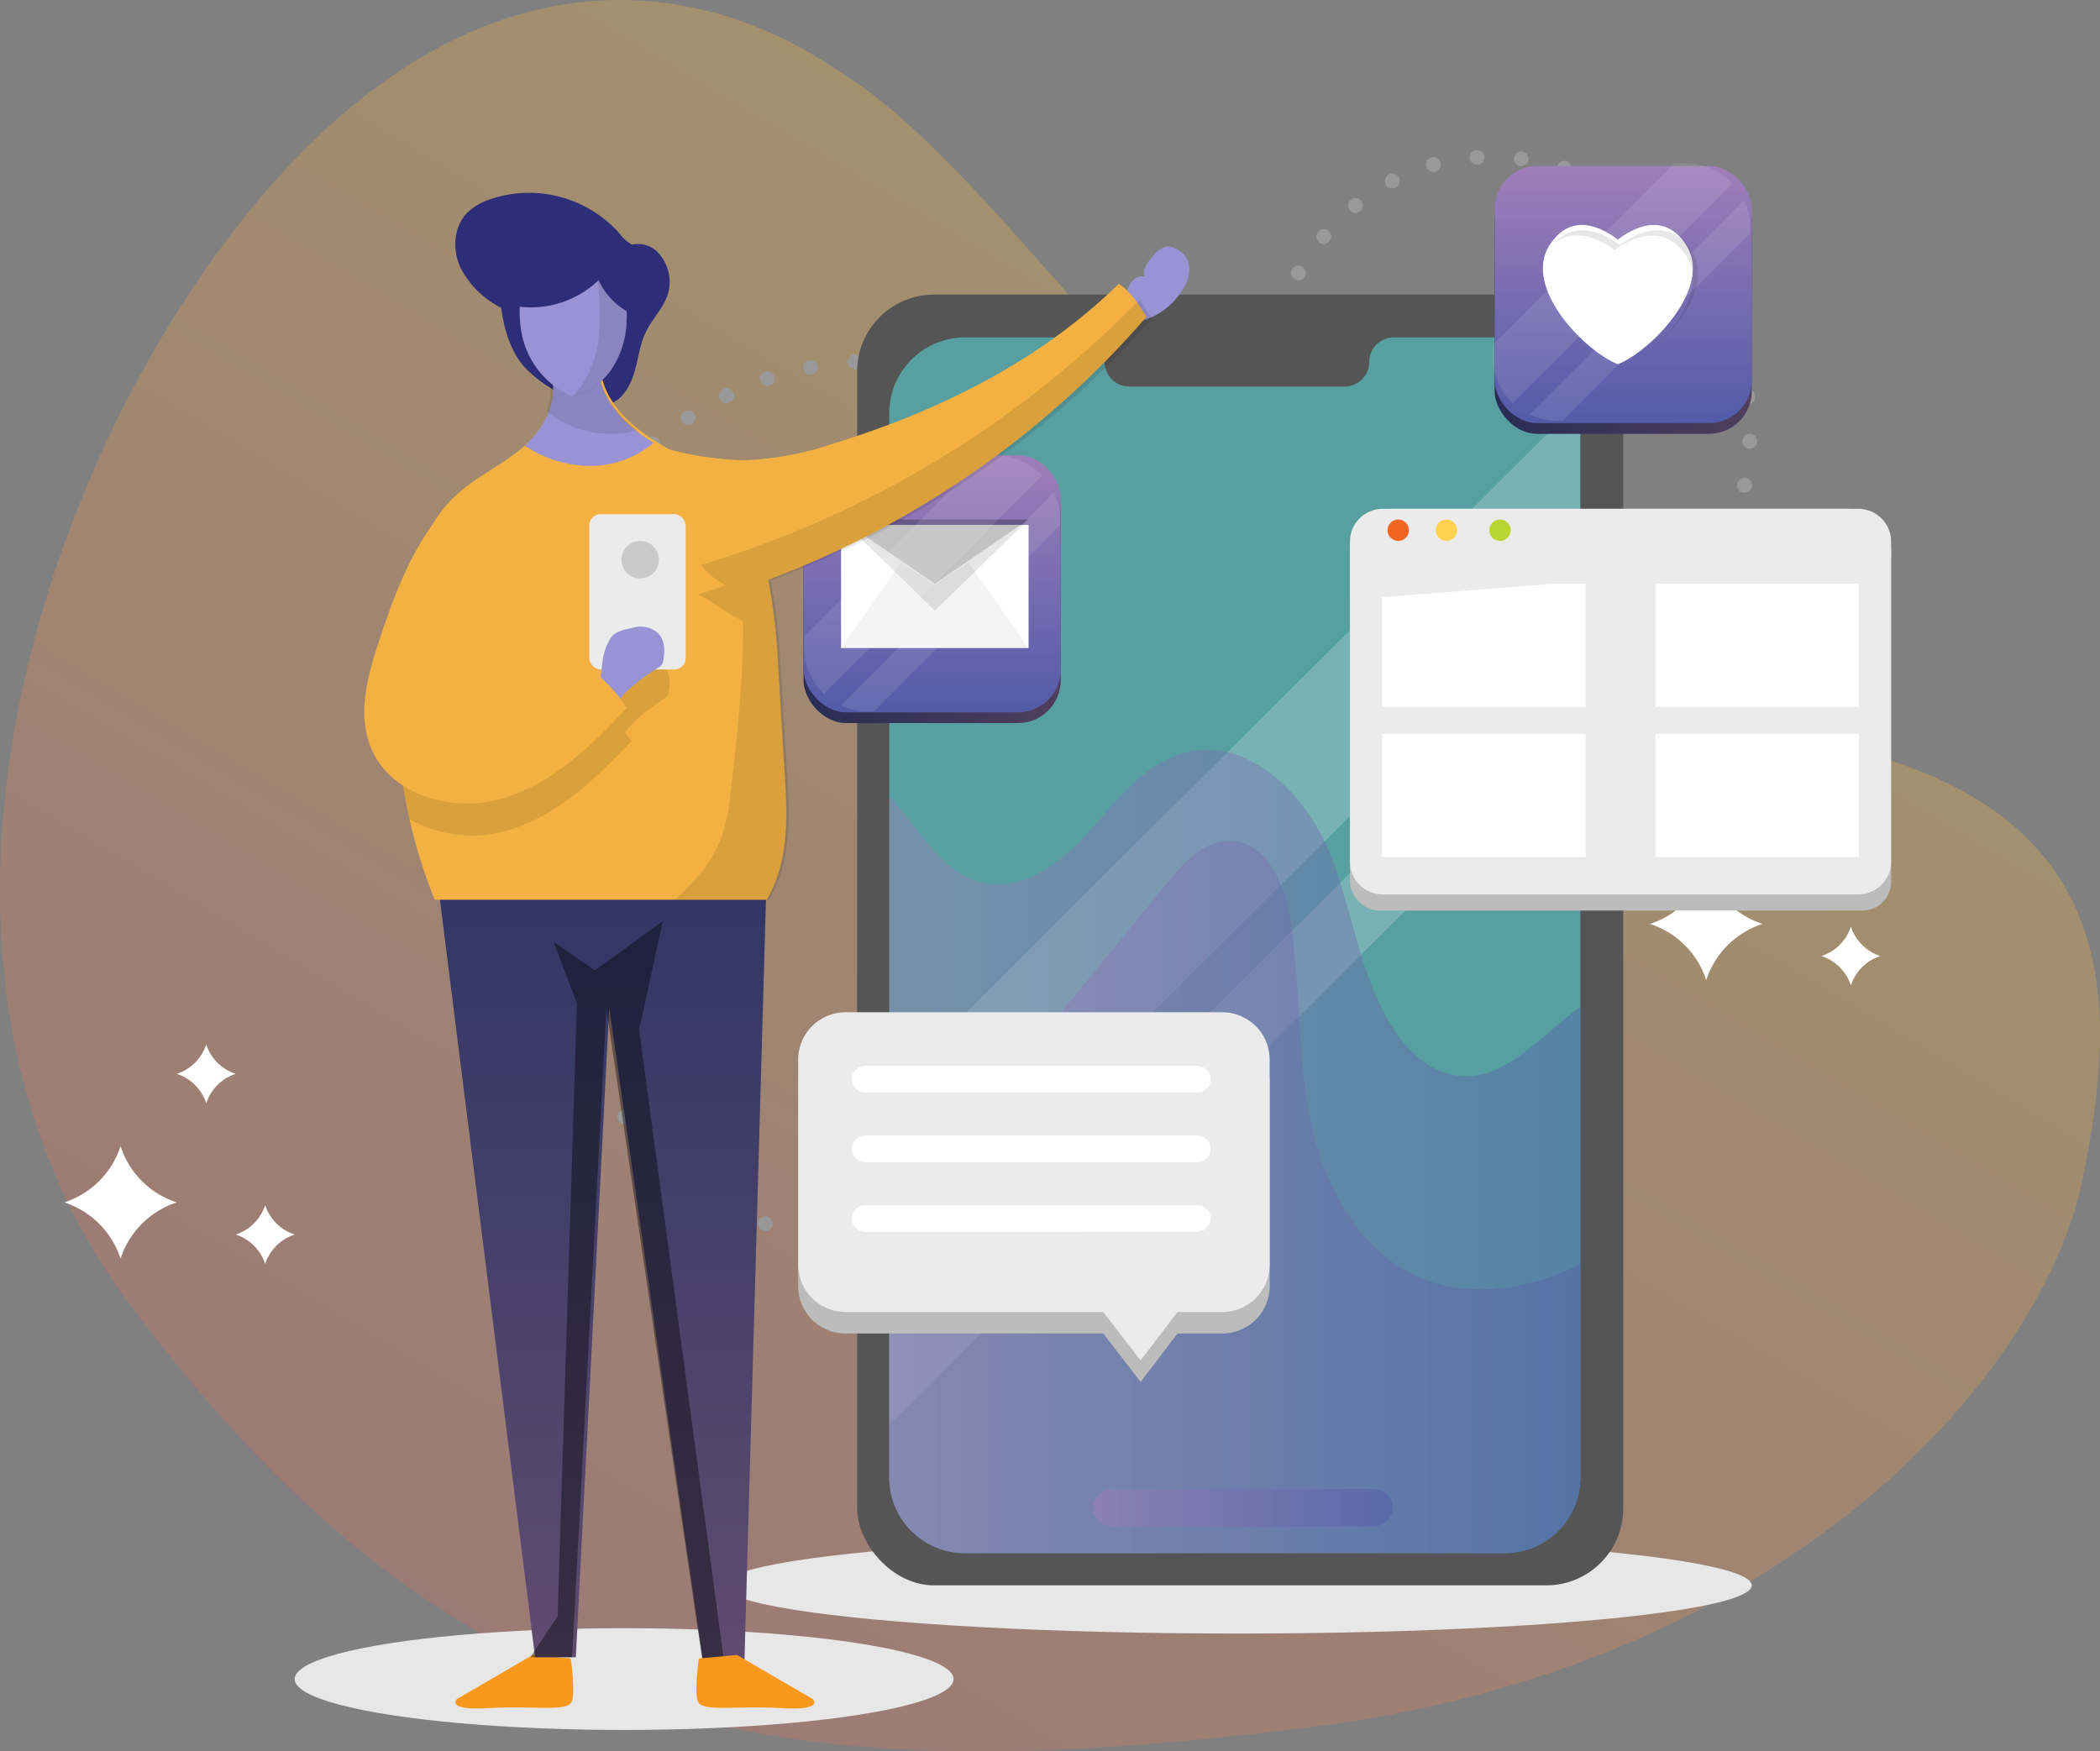
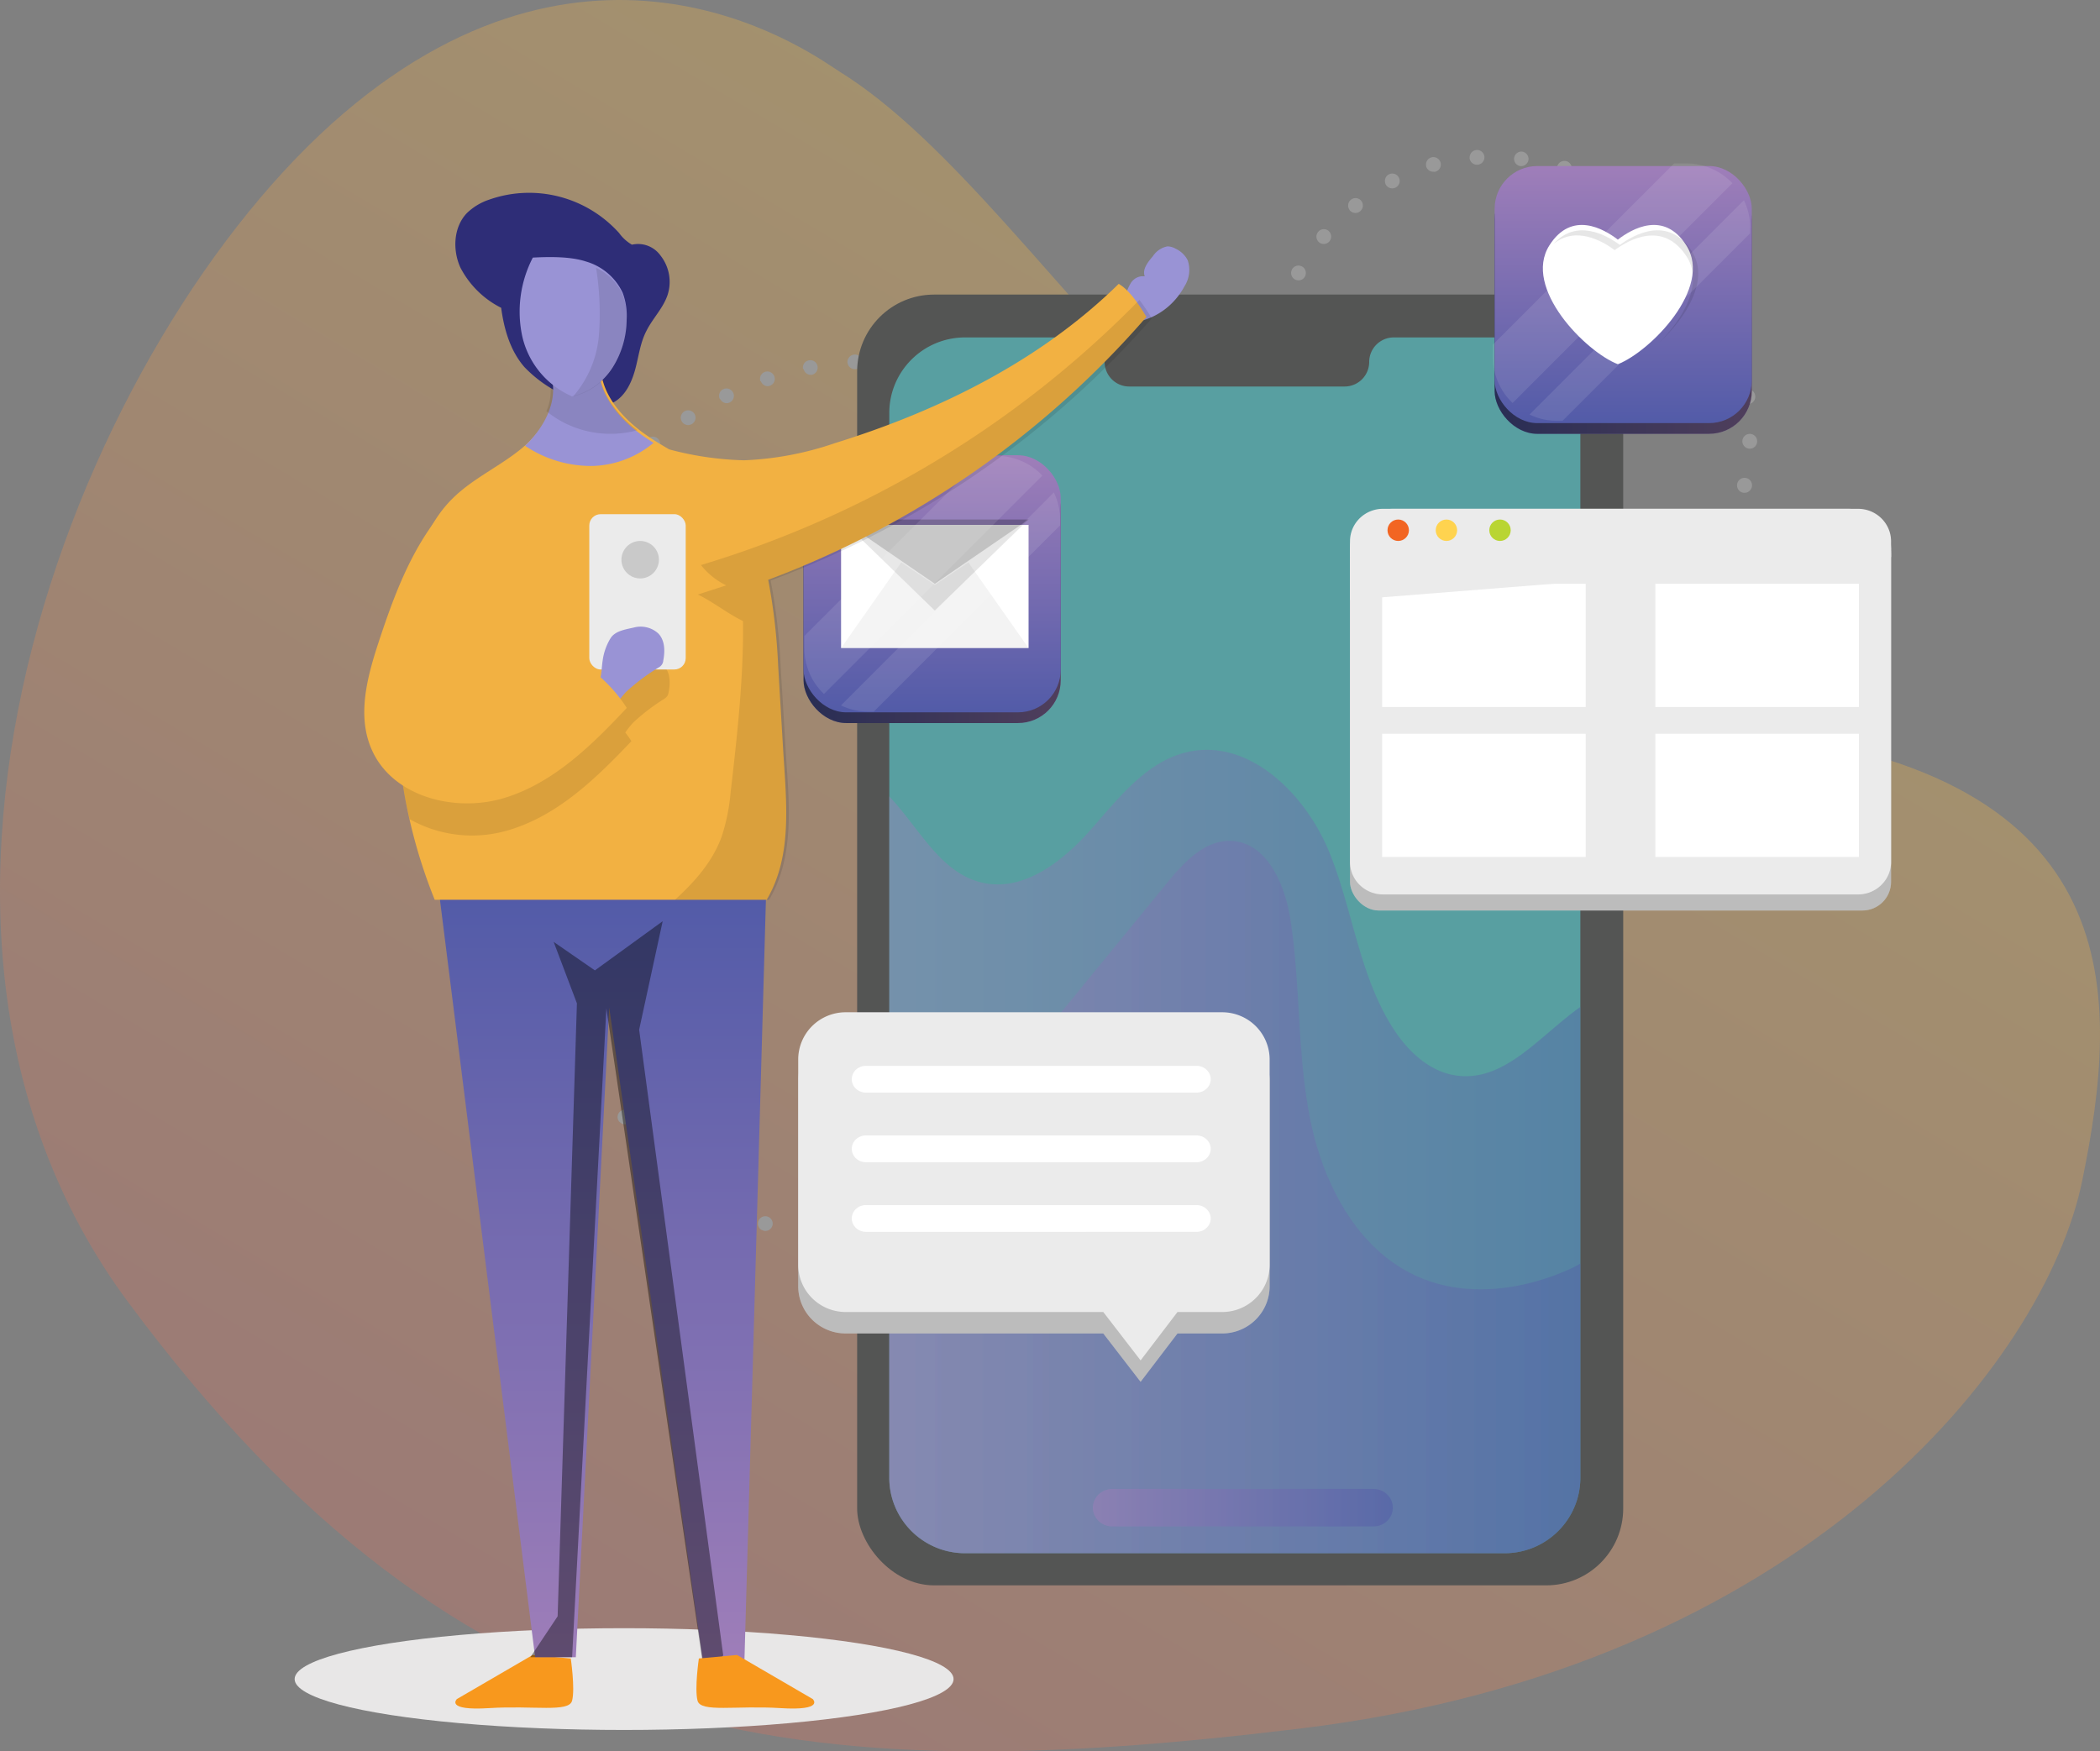
<svg xmlns="http://www.w3.org/2000/svg" width="392" height="327" viewBox="0 0 392 327">
  <rect x="0" y="0" width="392" height="327" fill="#808080" stroke="none" />
  <title>Group</title>
  <defs>
    <linearGradient x1="55.732%" y1="3.653%" x2="-93.878%" y2="211.498%" id="a">
      <stop stop-color="#FCC543" offset="0%" />
      <stop stop-color="#C01D79" offset="67.36%" />
      <stop stop-color="#272F71" offset="100%" />
    </linearGradient>
    <linearGradient x1=".009%" y1="49.994%" y2="49.994%" id="b">
      <stop stop-color="#9F7EB9" offset="0%" />
      <stop stop-color="#525BA8" offset="100%" />
    </linearGradient>
    <linearGradient x1="0%" y1="49.995%" x2="100.027%" y2="49.995%" id="c">
      <stop stop-color="#9F7EB9" offset="0%" />
      <stop stop-color="#525BA8" offset="100%" />
    </linearGradient>
    <linearGradient x1="0%" y1="49.524%" y2="49.524%" id="d">
      <stop stop-color="#9F7EB9" offset="0%" />
      <stop stop-color="#525BA8" offset="100%" />
    </linearGradient>
    <linearGradient x1="0%" y1="50%" y2="50%" id="e">
      <stop stop-color="#525BA8" offset="0%" />
      <stop stop-color="#9F7EB9" offset="100%" />
    </linearGradient>
    <linearGradient x1="50%" y1="100%" x2="50%" y2="0%" id="f">
      <stop stop-color="#525BA8" offset="0%" />
      <stop stop-color="#9F7EB9" offset="100%" />
    </linearGradient>
    <linearGradient x1="0%" y1="49.976%" y2="49.976%" id="g">
      <stop stop-color="#525BA8" offset="0%" />
      <stop stop-color="#9F7EB9" offset="100%" />
    </linearGradient>
    <linearGradient x1="49.991%" y1="100%" x2="49.991%" y2="0%" id="h">
      <stop stop-color="#9F7EB9" offset="0%" />
      <stop stop-color="#525BA8" offset="100%" />
    </linearGradient>
  </defs>
  <g fill="none" fill-rule="evenodd">
    <path d="M156.64 13.324c-3.783-2.342-44.502-33.208-92.544 7.871-48.041 41.079-93.355 150.33-40.134 221.983 62.75 84.564 125.648 90.89 219.004 79.523 93.356-11.367 138.735-68.172 145.716-102.258 6.981-34.086 9.595-76.044-62.816-83.898C236.699 126.9 197.652 38.677 156.64 13.324z" opacity=".3" fill="url(#a)" />
-     <path d="M22.5 214A16.333 16.333 0 0 0 33 224.5 16.359 16.359 0 0 0 22.5 235 16.333 16.333 0 0 0 12 224.5 16.333 16.333 0 0 0 22.5 214zm296-52a16.333 16.333 0 0 0 10.5 10.5 16.359 16.359 0 0 0-10.5 10.5 16.333 16.333 0 0 0-10.5-10.5 16.333 16.333 0 0 0 10.5-10.5zm-280 33a8.556 8.556 0 0 0 5.5 5.5 8.569 8.569 0 0 0-5.5 5.5 8.556 8.556 0 0 0-5.5-5.5 8.556 8.556 0 0 0 5.5-5.5zm296-52a8.556 8.556 0 0 0 5.5 5.5 8.569 8.569 0 0 0-5.5 5.5 8.556 8.556 0 0 0-5.5-5.5 8.556 8.556 0 0 0 5.5-5.5zm-285 82a8.556 8.556 0 0 0 5.5 5.5 8.569 8.569 0 0 0-5.5 5.5 8.556 8.556 0 0 0-5.5-5.5 8.556 8.556 0 0 0 5.5-5.5zm296-52a8.556 8.556 0 0 0 5.5 5.5 8.569 8.569 0 0 0-5.5 5.5 8.556 8.556 0 0 0-5.5-5.5 8.556 8.556 0 0 0 5.5-5.5z" fill="#FFF" />
    <g transform="translate(55 28)">
      <path d="M219.544 112.986a1.384 1.384 0 0 1 .988-1.683 1.4 1.4 0 0 1 1.676 1.014c.18.742-.272 1.49-1.01 1.672-.11.015-.223.015-.333 0a1.367 1.367 0 0 1-1.32-1.003zm7.935-2.306a1.377 1.377 0 0 1 1.86-1.743 1.389 1.389 0 0 1-.092 2.562 1.378 1.378 0 0 1-1.768-.842v.023zm7.625-3.194a1.386 1.386 0 0 1 .609-1.856 1.387 1.387 0 0 1 1.86.611 1.398 1.398 0 0 1-.609 1.856 1.293 1.293 0 0 1-.62.15 1.389 1.389 0 0 1-1.24-.784v.023zm7.223-4.024c-.418-.64-.244-1.5.39-1.925a1.373 1.373 0 0 1 1.918.392 1.387 1.387 0 0 1-.39 1.914 1.328 1.328 0 0 1-.758.23 1.365 1.365 0 0 1-1.16-.634v.023zm6.718-4.854a1.388 1.388 0 0 1 .149-1.948 1.374 1.374 0 0 1 1.94.15 1.384 1.384 0 1 1-1.044 2.282c-.413 0-.803-.192-1.057-.518l.012.034zm6.063-5.627a1.4 1.4 0 0 1-.092-1.96 1.376 1.376 0 0 1 1.952-.08 1.4 1.4 0 0 1 .08 1.948 1.41 1.41 0 0 1-1.021.438 1.375 1.375 0 0 1-.93-.38l.01.034zm5.294-6.376a1.399 1.399 0 0 1-.345-1.925 1.355 1.355 0 0 1 1.918-.346 1.372 1.372 0 0 1 .356 1.925c-.257.383-.69.608-1.149.6a1.352 1.352 0 0 1-.734-.288l-.046.034zm4.398-7.033a1.377 1.377 0 0 1-.62-1.856 1.361 1.361 0 0 1 1.849-.623c.676.345.953 1.171.62 1.856a1.4 1.4 0 0 1-1.24.773 1.351 1.351 0 0 1-.62-.185l.01.035zm3.318-7.598a1.385 1.385 0 0 1-.187-2.543 1.361 1.361 0 0 1 1.049-.075 1.377 1.377 0 0 1-.425 2.687 1.225 1.225 0 0 1-.448-.15l.011.08zm2.297-7.98a1.377 1.377 0 0 1-.909-.559 1.388 1.388 0 0 1-.24-1.043c.057-.37.26-.7.562-.917.303-.218.68-.303 1.046-.236.368.056.698.26.914.564.216.304.3.683.235 1.05a1.38 1.38 0 0 1-1.355 1.153l-.253-.011zm1.148-8.22a1.393 1.393 0 0 1-1.32-1.442 1.392 1.392 0 0 1 1.435-1.325c.366.015.71.175.958.445s.378.629.363.996a1.369 1.369 0 0 1-1.378 1.326h-.058zm-90.35-8.648c-.11-.75.402-1.45 1.148-1.568a1.39 1.39 0 0 1 1.574 1.153c.11.753-.4 1.456-1.149 1.58h-.206a1.38 1.38 0 0 1-1.367-1.165zm88.685-.922a1.394 1.394 0 0 1 1.229-1.522c.365-.042.73.065 1.016.297.285.232.465.57.5.937.038.365-.07.73-.3 1.016-.23.286-.565.468-.929.505h-.15a1.392 1.392 0 0 1-1.377-1.233h.011zm-87.651-6.169a1.376 1.376 0 0 1-.932-.497 1.387 1.387 0 0 1 .187-1.949 1.374 1.374 0 0 1 1.009-.31 1.376 1.376 0 0 1 1.24 1.51 1.369 1.369 0 0 1-1.367 1.246h-.137zm86.239-1.787a1.384 1.384 0 0 1 .976-1.683c.353-.095.73-.046 1.046.138a1.383 1.383 0 0 1 .503 1.887 1.367 1.367 0 0 1-.837.638 1.144 1.144 0 0 1-.356 0 1.367 1.367 0 0 1-1.332-.98zm-84.838-6.376a1.396 1.396 0 0 1-.885-1.741 1.373 1.373 0 0 1 1.734-.9 1.396 1.396 0 0 1 .885 1.741 1.39 1.39 0 0 1-1.31.957 1.51 1.51 0 0 1-.436-.057h.012zm82.185-1.245a1.377 1.377 0 0 1 .7-1.822 1.399 1.399 0 0 1 1.815.703 1.397 1.397 0 0 1-1.263 1.949 1.355 1.355 0 0 1-1.263-.83h.011zm-79.12-6.457a1.387 1.387 0 0 1-.528-1.88 1.375 1.375 0 0 1 1.872-.53c.662.373.898 1.214.528 1.88a1.355 1.355 0 0 1-1.148.703 1.305 1.305 0 0 1-.735-.185l.012.012zm75.262-.577a1.388 1.388 0 0 1 .39-1.925 1.362 1.362 0 0 1 1.906.369 1.388 1.388 0 0 1-.378 1.925c-.23.15-.497.23-.77.23-.464.006-.9-.223-1.16-.61l.012.011zm-5.053-6.25a1.4 1.4 0 0 1 0-1.96 1.364 1.364 0 0 1 1.94 0 1.4 1.4 0 0 1 0 1.95 1.398 1.398 0 0 1-1.952-.012l.012.023zm-65.707-.114a1.388 1.388 0 0 1-.15-1.949 1.365 1.365 0 0 1 1.941-.161c.577.497.643 1.368.15 1.948a1.376 1.376 0 0 1-1.045.484 1.443 1.443 0 0 1-.919-.334l.023.012zm59.713-5.2a1.373 1.373 0 0 1-.31-1.926 1.386 1.386 0 0 1 1.93-.3 1.373 1.373 0 0 1 .286 1.937 1.35 1.35 0 0 1-1.148.565 1.26 1.26 0 0 1-.815-.3l.057.023zm-53.971-.785a1.388 1.388 0 0 1 1.22-2.249c.364.04.697.222.927.508.472.594.38 1.458-.207 1.937a1.398 1.398 0 0 1-.872.323 1.399 1.399 0 0 1-1.114-.542l.046.023zm47.081-3.459a1.377 1.377 0 0 1-.609-1.856 1.375 1.375 0 0 1 1.85-.611 1.4 1.4 0 0 1 .608 1.868 1.4 1.4 0 0 1-1.24.75 1.282 1.282 0 0 1-.632-.162l.023.011zm-40.364-1.36a1.398 1.398 0 0 1 .575-1.868c.672-.35 1.5-.093 1.86.576a1.377 1.377 0 0 1-1.206 2.03 1.389 1.389 0 0 1-1.252-.738h.023zm32.934-1.684a1.396 1.396 0 0 1-.907-1.73 1.4 1.4 0 0 1 1.734-.91 1.389 1.389 0 0 1-.413 2.71 1.465 1.465 0 0 1-.437-.081l.023.011zm-25.366-1.648a1.377 1.377 0 0 1 .125-1.057c.181-.322.484-.556.84-.65.735-.2 1.492.233 1.699.969a1.396 1.396 0 0 1-.965 1.706 1.13 1.13 0 0 1-.367 0 1.367 1.367 0 0 1-1.355-.98l.023.012zm17.546-.081a1.371 1.371 0 0 1-1.148-1.545c.112-.737.79-1.25 1.527-1.153a1.383 1.383 0 0 1 1.148 1.545 1.38 1.38 0 0 1-1.366 1.153h-.184.023zm-9.45-1.545a1.393 1.393 0 0 1 1.297-1.464 1.38 1.38 0 0 1 1.458 1.29 1.393 1.393 0 0 1-1.297 1.465h-.08a1.392 1.392 0 0 1-1.401-1.303l.023.012z" fill="#999" fill-rule="nonzero" />
      <path d="M216.512 66.989c-.099.015-.2.015-.3 0l-.274-.076-.275-.152a1.252 1.252 0 0 1-.226-.177 1.495 1.495 0 0 1-.312-.481 1.689 1.689 0 0 1-.125-.595c.007-.401.163-.786.438-1.076a1.55 1.55 0 0 1 1.362-.405.942.942 0 0 1 .275.089c.088.038.172.084.25.14l.238.176c.274.29.43.675.437 1.076a1.65 1.65 0 0 1-.125.595 1.52 1.52 0 0 1-.313.481.888.888 0 0 1-.237.177 1.39 1.39 0 0 1-.25.152l-.275.076a1.074 1.074 0 0 1-.288 0z" fill="#999" />
      <path d="M127.737 212a1.383 1.383 0 0 1-.963-.434 1.369 1.369 0 0 1 .065-1.942c.268-.249.624-.382.99-.37.368.01.717.164.97.43.253.267.388.623.375.989a1.388 1.388 0 0 1-1.38 1.327h-.057zm6.9-1.396a1.36 1.36 0 0 1 .348-.99c.244-.271.587-.433.952-.451.366-.022.726.102 1 .345.274.242.44.583.46.948a1.376 1.376 0 0 1-1.299 1.441h-.08a1.388 1.388 0 0 1-1.323-1.247l-.057-.046zm-15.354.755a1.374 1.374 0 0 1-1.15-1.533 1.367 1.367 0 0 1 1.53-1.144 1.363 1.363 0 0 1 1.15 1.522 1.366 1.366 0 0 1-1.369 1.213h-.103l-.058-.058zm-8.304-1.384a1.373 1.373 0 0 1-1.058-1.624 1.37 1.37 0 0 1 .603-.866 1.386 1.386 0 0 1 1.042-.187 1.36 1.36 0 0 1 1.058 1.625 1.39 1.39 0 0 1-1.357 1.144 1.153 1.153 0 0 1-.23-.103l-.058.011zm-8.143-2.07a1.383 1.383 0 0 1-.92-1.716 1.393 1.393 0 0 1 1.725-.916 1.367 1.367 0 0 1 .92 1.716 1.402 1.402 0 0 1-1.322.973 2 2 0 0 1-.345-.069l-.058.012zm-7.936-2.792a1.382 1.382 0 0 1-.77-1.784 1.406 1.406 0 0 1 1.805-.767 1.382 1.382 0 0 1 .771 1.785c-.211.524-.72.868-1.288.87a1.352 1.352 0 0 1-.46-.115l-.058.011zm-7.66-3.432a1.355 1.355 0 0 1-.61-1.842 1.375 1.375 0 0 1 1.852-.606 1.37 1.37 0 0 1 .61 1.842c-.234.462-.71.754-1.23.755a1.259 1.259 0 0 1-.61-.183l-.012.034zm-7.326-4.118a1.344 1.344 0 0 1-.437-1.876 1.375 1.375 0 0 1 1.91-.435 1.344 1.344 0 0 1 .426 1.876 1.359 1.359 0 0 1-1.151.652c-.255-.01-.5-.098-.702-.251l-.046.034zm-6.9-4.748a1.38 1.38 0 0 1-.254-1.933 1.397 1.397 0 0 1 1.932-.263c.606.458.725 1.318.265 1.922-.272.357-.7.562-1.15.549a1.511 1.511 0 0 1-.782-.32l-.012.045zm-6.442-5.376a1.358 1.358 0 0 1-.023-1.956 1.372 1.372 0 0 1 1.944-.08 1.358 1.358 0 0 1 .08 1.933 1.408 1.408 0 0 1-1.023.435 1.338 1.338 0 0 1-1-.378l.022.046zm-5.934-5.96a1.368 1.368 0 0 1 .092-1.934 1.397 1.397 0 0 1 1.955.092c.51.564.47 1.43-.092 1.945a1.373 1.373 0 0 1-.92.343 1.383 1.383 0 0 1-1.035-.492v.046zm-5.36-6.452a1.368 1.368 0 0 1 .276-1.922 1.386 1.386 0 0 1 1.932.274 1.38 1.38 0 0 1-.276 1.922c-.24.176-.53.272-.828.275a1.405 1.405 0 0 1-1.092-.595l-.012.046zm-4.762-6.864a1.355 1.355 0 0 1 .438-1.876 1.375 1.375 0 0 1 2.081 1.462 1.362 1.362 0 0 1-.61.848 1.3 1.3 0 0 1-.735.206 1.37 1.37 0 0 1-1.162-.732l-.012.092zm-4.14-7.287a1.37 1.37 0 0 1 .61-1.842 1.387 1.387 0 0 1 1.863.606c.342.676.07 1.5-.61 1.842a1.317 1.317 0 0 1-.632.149 1.391 1.391 0 0 1-1.22-.847l-.011.092zm-3.45-7.608a1.382 1.382 0 0 1 .759-1.796 1.394 1.394 0 0 1 1.794.767 1.37 1.37 0 0 1-.76 1.784 1.36 1.36 0 0 1-.517.092 1.38 1.38 0 0 1-1.3-.938l.024.091zm-2.818-7.893a1.366 1.366 0 0 1 .102-1.048 1.382 1.382 0 0 1 2.532.236 1.359 1.359 0 0 1-.909 1.715c-.13.041-.266.065-.403.069a1.379 1.379 0 0 1-1.334-1.064l.012.092zm-2.105-8.1a1.355 1.355 0 0 1 .183-1.039c.2-.308.515-.523.875-.597a1.38 1.38 0 0 1 1.633 1.053c.079.356.011.73-.187 1.036a1.38 1.38 0 0 1-.87.6h-.288a1.367 1.367 0 0 1-1.358-1.144l.012.091zm-1.38-8.26a1.363 1.363 0 0 1 1.15-1.52c.74-.097 1.423.41 1.541 1.143.042.363-.063.727-.292 1.013a1.382 1.382 0 0 1-.927.509h-.161a1.365 1.365 0 0 1-1.288-1.236l-.023.092zm-.61-8.362a1.36 1.36 0 0 1 .377-.973 1.389 1.389 0 0 1 2.384.904 1.399 1.399 0 0 1-1.358 1.42 1.38 1.38 0 0 1-1.023-.414 1.369 1.369 0 0 1-.391-1.028l.011.091zm1.46-6.864a1.398 1.398 0 0 1-1.264-1.487 1.4 1.4 0 0 1 1.495-1.258 1.398 1.398 0 0 1 1.265 1.487c-.06.713-.66 1.26-1.38 1.258h-.115zm.921-8.213a1.358 1.358 0 0 1-.919-.55 1.344 1.344 0 0 1-.231-1.04 1.36 1.36 0 0 1 .555-.91c.302-.216.678-.3 1.044-.234.366.056.694.256.91.555.216.299.303.672.24 1.035a1.39 1.39 0 0 1-1.369 1.144.644.644 0 0 1-.23-.172v.172zm1.725-8.008a1.395 1.395 0 0 1-.954-1.705 1.37 1.37 0 0 1 .657-.83 1.387 1.387 0 0 1 1.056-.12c.734.206 1.161.964.955 1.694-.173.591-.715 1-1.334 1.007a1.763 1.763 0 0 1-.403-.218l.023.172zm2.519-7.882a1.354 1.354 0 0 1-.775-.72 1.343 1.343 0 0 1-.019-1.053 1.383 1.383 0 0 1 1.783-.778 1.392 1.392 0 0 1 .805 1.784 1.38 1.38 0 0 1-1.288.87 1.279 1.279 0 0 1-.517-.286l.011.183zm3.255-7.573a1.366 1.366 0 0 1-.621-1.853 1.384 1.384 0 0 1 1.852-.607 1.355 1.355 0 0 1 .621 1.842 1.393 1.393 0 0 1-1.242.755 1.36 1.36 0 0 1-.656-.32l.046.183zm3.945-7.253a1.391 1.391 0 0 1-.426-1.9 1.396 1.396 0 0 1 1.91-.434 1.38 1.38 0 0 1 .437 1.9 1.37 1.37 0 0 1-1.15.64 1.487 1.487 0 0 1-.771-.39v.184zm4.67-6.864a1.36 1.36 0 0 1-.242-1.922 1.37 1.37 0 0 1 1.932-.252 1.371 1.371 0 0 1 .253 1.934 1.394 1.394 0 0 1-1.092.526 1.371 1.371 0 0 1-.863-.446l.011.16zm153.876-1.487a1.397 1.397 0 0 1-1.15-1.59 1.402 1.402 0 0 1 1.599-1.144 1.397 1.397 0 0 1 1.15 1.59 1.401 1.401 0 0 1-1.369 1.144h-.23zm-8.212-1.693a1.357 1.357 0 0 1-.861-.609 1.344 1.344 0 0 1-.162-1.039c.084-.355.308-.662.62-.854a1.384 1.384 0 0 1 2.07 1.483 1.379 1.379 0 0 1-1.333 1.053c-.111.01-.223.006-.334-.011v-.023zm-8.05-2.151a1.382 1.382 0 0 1-.828-.657 1.374 1.374 0 0 1 .545-1.87c.322-.177.7-.218 1.053-.116.732.221 1.152.984.943 1.716-.18.579-.714.976-1.322.984-.14.008-.28-.008-.414-.046l.023-.011zM59.856 61.521a1.368 1.368 0 0 1 0-1.933 1.385 1.385 0 0 1 1.943 0 1.368 1.368 0 0 1 0 1.933 1.35 1.35 0 0 1-1 .423c-.377 0-.736-.157-.99-.434l.047.011zm124.318-1.316a1.383 1.383 0 0 1-.874-1.738 1.382 1.382 0 0 1 1.737-.87 1.368 1.368 0 0 1 .885 1.739 1.391 1.391 0 0 1-1.31.938 1.64 1.64 0 0 1-.472-.08l.034.011zm-7.867-2.722a1.377 1.377 0 0 1-.782-.71 1.366 1.366 0 0 1-.046-1.052c.122-.345.378-.628.71-.785a1.387 1.387 0 0 1 1.843.66c.155.33.172.709.046 1.052a1.38 1.38 0 0 1-1.3.915 1.41 1.41 0 0 1-.505-.092l.034.012zM65.802 55.79a1.385 1.385 0 0 1 2.128-1.773 1.368 1.368 0 0 1-.184 1.933 1.32 1.32 0 0 1-.886.32 1.407 1.407 0 0 1-1.093-.48h.035zm102.707-1.144a1.377 1.377 0 0 1-.782-.71 1.366 1.366 0 0 1-.046-1.052 1.375 1.375 0 0 1 1.783-.812 1.37 1.37 0 0 1 .816 1.761 1.38 1.38 0 0 1-1.3.893 1.086 1.086 0 0 1-.505-.092l.034.012zm-7.786-2.837a1.377 1.377 0 0 1-.782-.71 1.366 1.366 0 0 1-.046-1.052c.122-.345.378-.627.711-.782.333-.155.715-.17 1.06-.042a1.367 1.367 0 0 1 .828 1.762 1.391 1.391 0 0 1-1.806.812l.035.012zM72.3 50.733a1.368 1.368 0 0 1 .403-1.899 1.385 1.385 0 0 1 1.909.4 1.368 1.368 0 0 1-.403 1.9 1.397 1.397 0 0 1-.747.228 1.36 1.36 0 0 1-1.162-.629zm80.51-1.67a1.383 1.383 0 0 1-.874-1.739c.115-.346.364-.632.692-.795a1.387 1.387 0 0 1 1.856.615c.164.326.19.704.074 1.05a1.391 1.391 0 0 1-1.311.938 1.583 1.583 0 0 1-.357-.069h-.08zm-73.437-2.551a1.366 1.366 0 0 1 .622-1.842 1.387 1.387 0 0 1 1.851.63 1.366 1.366 0 0 1-.632 1.841c-.19.093-.399.14-.61.137a1.346 1.346 0 0 1-1.15-.766h-.08zm65.558 0a1.372 1.372 0 0 1-.92-1.705 1.387 1.387 0 0 1 1.725-.915c.35.103.644.342.815.663.171.32.205.696.094 1.042a1.356 1.356 0 0 1-1.61.938l-.104-.023zm-7.936-2.196a1.372 1.372 0 0 1-.989-1.66 1.38 1.38 0 0 1 2.68.664 1.39 1.39 0 0 1-1.334 1.03c-.085.003-.17 0-.253-.012l-.104-.022zm-50.054-1.144a1.371 1.371 0 0 1 .851-1.74 1.393 1.393 0 0 1 1.76.87c.117.346.09.724-.074 1.05a1.378 1.378 0 0 1-.8.689 1.595 1.595 0 0 1-.437.069 1.368 1.368 0 0 1-1.196-.916l-.104-.022zm42.026-.641a1.373 1.373 0 0 1-1.092-1.602 1.36 1.36 0 0 1 .577-.877c.302-.204.674-.28 1.033-.21.36.067.677.274.882.575.206.3.281.67.21 1.027a1.366 1.366 0 0 1-1.345 1.144.901.901 0 0 1-.161-.034l-.104-.023zM94.9 40.884a1.356 1.356 0 0 1 1.093-1.602 1.363 1.363 0 0 1 1.61 1.075c.074.36 0 .735-.205 1.04a1.38 1.38 0 0 1-.887.585h-.265a1.366 1.366 0 0 1-1.23-1.076l-.116-.022zm26.085.457a1.386 1.386 0 0 1-1.219-1.521 1.37 1.37 0 0 1 .512-.923 1.385 1.385 0 0 1 1.018-.29c.365.04.699.223.927.509a1.368 1.368 0 0 1-1.088 2.225h-.15zm-17.792-1.67a1.368 1.368 0 0 1 .338-.998c.242-.275.584-.443.95-.466a1.39 1.39 0 0 1 1.495 1.258 1.375 1.375 0 0 1-1.265 1.464h-.115a1.377 1.377 0 0 1-1.403-1.292v.034zm9.638 1.075a1.372 1.372 0 0 1-.958-.423 1.357 1.357 0 0 1-.376-.972 1.37 1.37 0 0 1 .428-.973 1.383 1.383 0 0 1 2.332 1.041 1.377 1.377 0 0 1-1.38 1.327h-.046z" fill="#999" fill-rule="nonzero" />
      <path d="M144.544 211a1.492 1.492 0 0 1-1.072-.439 1.254 1.254 0 0 1-.34-.477 1.573 1.573 0 0 1-.126-.589 1.796 1.796 0 0 1 0-.288l.088-.289.139-.25a.93.93 0 0 1 .202-.226c.132-.145.296-.256.479-.327a1.52 1.52 0 0 1 1.652.327c.078.064.146.14.202.225l.139.251.088.289c.007.096.007.192 0 .288a1.573 1.573 0 0 1-.126.59c-.07.181-.183.345-.328.476a1.47 1.47 0 0 1-.996.439z" fill="#999" />
      <ellipse fill="#E8E7E7" style="mix-blend-mode:multiply" cx="61.5" cy="285.5" rx="61.5" ry="9.5" />
-       <ellipse fill="#E8E7E7" style="mix-blend-mode:multiply" cx="176" cy="268" rx="96" ry="9" />
      <rect fill="#545554" x="105" y="27" width="143" height="241" rx="14.36" />
      <path d="M225.85 35h-20.673a4.588 4.588 0 0 0-4.594 4.583 4.588 4.588 0 0 1-4.594 4.582h-40.197a4.588 4.588 0 0 1-4.594-4.582A4.588 4.588 0 0 0 146.604 35h-21.466c-7.81.006-14.138 6.324-14.138 14.114v198.772c0 7.795 6.335 14.114 14.15 14.114h100.7c7.815 0 14.15-6.32 14.15-14.114V49.114C240 41.32 233.665 35 225.85 35z" fill="#589FA1" />
-       <path d="M111.026 209.955L239.962 81.602v-32.9a14.192 14.192 0 0 0-.114-1.68L111.026 175.275v34.681zm128.948-100.377V92.237L111.014 220.59v17.34z" opacity=".2" fill="#FFF" />
      <path d="M240 247.904v-87.902c-7.657 5.434-14.132 14.095-23.178 12.803-5.097-.721-9.184-4.68-11.905-9.016-6.245-9.862-7.404-22.047-11.847-32.836-4.443-10.79-14.924-21.12-26.346-18.558-7.692 1.728-12.892 8.593-18.104 14.496-5.212 5.904-12.479 11.636-20.17 9.931-7.91-1.75-11.779-10.148-17.45-16.12v127.202c0 7.785 6.332 14.096 14.143 14.096h100.68a14.168 14.168 0 0 0 10.022-4.116 14.072 14.072 0 0 0 4.155-9.98z" fill="url(#b)" opacity=".4" style="mix-blend-mode:screen" />
      <path d="M238.484 208.736c-8.923 4.135-19.523 5.624-28.572 1.73-11.484-4.938-17.927-17.378-20.361-29.588-2.435-12.211-1.757-24.834-3.664-37.136-1.01-6.564-4.33-14.399-10.99-14.731-4.961-.252-8.877 3.963-12.012 7.8l-29.859 36.495c-3.939 4.823-8.475 10-14.653 10.87a13.087 13.087 0 0 1-7.373-1.145v64.857c0 7.794 6.334 14.112 14.148 14.112h100.704c7.814 0 14.148-6.318 14.148-14.112v-39.966c-.494.298-1.022.562-1.516.814z" fill="url(#c)" opacity=".4" style="mix-blend-mode:screen" />
      <path d="M201.4 257h-48.8c-1.985-.006-3.594-1.57-3.6-3.5.006-1.93 1.615-3.494 3.6-3.5h48.8c1.985.006 3.594 1.57 3.6 3.5-.006 1.93-1.615 3.494-3.6 3.5z" fill="url(#d)" opacity=".5" style="mix-blend-mode:screen" />
      <rect fill="url(#e)" x="95" y="59" width="48" height="48" rx="7.97" />
      <rect fill="#000" opacity=".5" x="95" y="59" width="48" height="48" rx="7.97" />
      <rect fill="url(#f)" x="95" y="57" width="48" height="48" rx="7.97" />
      <path fill="#FFF" d="M102 70h35v23h-35z" />
      <path fill="#000" opacity=".05" d="M119.494 81.215L113.23 77 102 93h35l-11.242-16z" />
      <path fill="#000" opacity=".1" d="M119.494 86L137 69h-35z" />
      <path fill="#000" opacity=".16" d="M119.494 81L137 69h-35z" />
      <path d="M142.88 68.91a11.72 11.72 0 0 0-1.16-4.962l-39.737 39.761a11.72 11.72 0 0 0 4.961 1.16h1.16l34.776-34.777v-1.183zm-11.79-11.79h-2.318L95.155 90.737v2.319c0 3.216 1.32 6.292 3.652 8.508l40.769-40.77a11.743 11.743 0 0 0-8.485-3.674z" opacity=".1" fill="#FFF" />
      <rect fill="url(#g)" x="224" y="5" width="48" height="48" rx="7.97" />
      <rect fill="#000" opacity=".5" x="224" y="5" width="48" height="48" rx="7.97" />
      <rect fill="url(#f)" x="224" y="3" width="48" height="48" rx="7.97" />
      <path d="M259.773 17.81c-4.16-6.577-10.203-3.061-12.776-1.07-2.585-1.991-8.605-5.507-12.777 1.07-5.045 7.964 6.802 19.897 12.777 22.19 5.952-2.293 17.844-14.226 12.776-22.19z" fill="#FFF" />
      <path d="M260.728 18.795c-4.347-6.55-10.66-3.05-13.35-1.067-2.499-1.843-8.102-4.974-12.378-.185 4.11-3.386 9.085-.58 11.407 1.159 2.7-1.983 8.99-5.484 13.35 1.067 3.305 4.973-.344 11.512-5.058 16.231 5.153-4.8 9.56-11.884 6.03-17.205z" fill="#000" opacity=".1" />
      <path d="M271.697 14.378a11.795 11.795 0 0 0-1.167-4.993l-40.017 40.017a11.795 11.795 0 0 0 4.994 1.166h1.166l35-35v-1.166l.024-.024zM259.843 2.513h-2.333l-33.833 33.834v2.333c0 3.237 1.329 6.333 3.675 8.563l41.031-41.031a11.818 11.818 0 0 0-8.54-3.699z" opacity=".1" fill="#FFF" />
      <rect fill="#EBEBEB" x="197" y="70" width="101" height="72" rx="5.35" />
      <rect fill="#000" opacity=".2" x="197" y="70" width="101" height="72" rx="5.35" />
      <path d="M203.173 67h88.677c3.394.006 6.144 2.716 6.15 6.062v59.865c0 3.354-2.759 6.073-6.161 6.073H203.16c-3.402 0-6.161-2.719-6.161-6.073V73.062c0-1.612.651-3.157 1.81-4.295A6.196 6.196 0 0 1 203.172 67z" fill="#EBEBEB" />
      <path fill="#FFF" d="M203 81h38v23h-38zm0 28h38v23h-38zm51-28h38v23h-38zm0 28h38v23h-38z" />
      <path fill="#EBEBEB" style="mix-blend-mode:multiply" d="M197 84l101-8H197z" />
      <path d="M298 76v-1.524c0-4.129-3.515-7.476-7.852-7.476h-85.296c-4.337 0-7.852 3.347-7.852 7.476V76h101z" fill="#EBEBEB" />
      <circle fill="#F26522" style="mix-blend-mode:multiply" cx="206" cy="71" r="2" />
      <circle fill="#FFD34F" style="mix-blend-mode:multiply" cx="215" cy="71" r="2" />
      <circle fill="#B9D532" style="mix-blend-mode:multiply" cx="225" cy="71" r="2" />
      <path d="M173.129 165h-70.27a8.865 8.865 0 0 0-6.267 2.582A8.799 8.799 0 0 0 94 173.827v38.314a8.799 8.799 0 0 0 2.592 6.245 8.865 8.865 0 0 0 6.268 2.581h48.085l6.966 9.033 6.886-9.033h8.343c2.35 0 4.604-.93 6.265-2.585a8.81 8.81 0 0 0 2.595-6.241v-38.326a8.81 8.81 0 0 0-2.603-6.238 8.877 8.877 0 0 0-6.268-2.577z" fill="#EBEBEB" />
      <path d="M173.129 165h-70.27a8.865 8.865 0 0 0-6.267 2.582A8.799 8.799 0 0 0 94 173.827v38.314a8.799 8.799 0 0 0 2.592 6.245 8.865 8.865 0 0 0 6.268 2.581h48.085l6.966 9.033 6.886-9.033h8.343c2.35 0 4.604-.93 6.265-2.585a8.81 8.81 0 0 0 2.595-6.241v-38.326a8.81 8.81 0 0 0-2.603-6.238 8.877 8.877 0 0 0-6.268-2.577z" fill="#000" opacity=".2" />
      <path d="M173.129 161h-70.27a8.863 8.863 0 0 0-6.267 2.583A8.803 8.803 0 0 0 94 169.83v38.304c0 2.342.933 4.588 2.595 6.244a8.875 8.875 0 0 0 6.265 2.586h48.085l6.966 9.036 6.886-9.036h8.343c4.893 0 8.86-3.953 8.86-8.83v-38.316a8.815 8.815 0 0 0-2.603-6.24 8.875 8.875 0 0 0-6.268-2.578z" fill="#EBEBEB" />
      <path d="M168.347 176h-61.694c-1.465 0-2.653-1.12-2.653-2.5a2.418 2.418 0 0 1 .774-1.77 2.727 2.727 0 0 1 1.88-.73h61.693c1.465 0 2.653 1.12 2.653 2.5s-1.188 2.5-2.653 2.5zm0 13h-61.694c-1.465 0-2.653-1.12-2.653-2.5a2.418 2.418 0 0 1 .774-1.77 2.727 2.727 0 0 1 1.88-.73h61.693c1.465 0 2.653 1.12 2.653 2.5s-1.188 2.5-2.653 2.5zm-.001 13H106.63c-1.439-.012-2.606-1.11-2.631-2.478a2.449 2.449 0 0 1 .774-1.787 2.715 2.715 0 0 1 1.88-.735h61.692c1.466 0 2.654 1.13 2.654 2.522-.025 1.376-1.206 2.478-2.654 2.478z" fill="#FFF" />
      <path d="M155 27.682c.2-1.03.58-2.01 1.125-2.89.577-.873 1.567-1.332 2.565-1.19-.529-1.308.619-2.712 1.519-3.77.642-.974 1.627-1.634 2.733-1.832a3.236 3.236 0 0 1 1.519.44 4.786 4.786 0 0 1 2.25 2.165 5.675 5.675 0 0 1-.608 4.853c-1.816 3.37-4.913 5.752-8.504 6.542-.552-.666-1.429-.547-2.07-1.106-.923-.892-.203-1.963-.529-3.212z" fill="#9993D5" />
      <path d="M53.296 46.277c-1.68.447-3.407-.517-4.861-1.448a23.885 23.885 0 0 1-5.566-4.319c-2.623-3.032-3.782-7.041-4.316-11.039a17.288 17.288 0 0 1-7.61-7.512c-1.51-3.308-1.283-7.604 1.238-10.2a10.948 10.948 0 0 1 4.123-2.481c8.59-3.024 18.136-.575 24.261 6.226a7.72 7.72 0 0 0 2.397 2.182 5.15 5.15 0 0 1 5.338 2.033 7.939 7.939 0 0 1 1.352 7.237c-.807 2.55-2.84 4.491-4.021 6.892-1.136 2.217-1.408 4.732-2.056 7.11-.647 2.378-1.772 4.836-3.884 6.077-2.113 1.24-5.543 1.573-6.395-.758z" fill="#2E2D77" />
      <path d="M44.431 281l-14.146 8.23s-2.276 2.213 6.032 1.69c8.307-.523 14.897.868 15.477-1.392.58-2.26-.25-7.874-.25-7.874L44.43 281z" fill="#F8981D" />
      <path fill="url(#h)" d="M27 139l17.888 142.414h7.598L58.72 160.12 76.336 283h7.598L88 139z" />
-       <path fill="#000" opacity=".4" d="M27 139l17.888 142.414h7.598L58.72 160.12 76.336 283h7.598L88 139z" />
      <path fill="#000" opacity=".4" d="M44 281.416h7.794l6.396-121.153L76.26 283h2.319L80 281.06 64.307 164.257 68.699 144l-12.652 9.182-7.701-5.326 4.345 11.477-3.6 114.45z" />
      <path d="M82.58 281l14.135 8.23s2.276 2.213-6.032 1.69c-8.307-.523-14.897.868-15.477-1.392-.58-2.26.25-7.874.25-7.874L82.58 281z" fill="#F8981D" />
      <path d="M159 31.17c-1.24-2.057-3.098-4.975-5.175-6.17-14.595 14.328-33.482 23.692-53.035 29.758a59.253 59.253 0 0 1-16.879 3.183 59.17 59.17 0 0 1-13.987-2.034c-1.572-.919-3.133-1.85-4.59-2.895-4.44-3.125-8.422-7.848-8.215-13.282-3.122-2.068-6.013-.437-9.18 1.55 2.042 5.08-1.24 10.847-5.45 14.351-4.211 3.505-9.398 5.745-13.242 9.675-4.59 4.665-6.758 11.19-8.124 17.602A98.197 98.197 0 0 0 26.15 140h61.962c4.934-8.353 3.637-18.567 3.064-28.253l-.918-15.408a110.74 110.74 0 0 0-1.86-16.085A174.408 174.408 0 0 0 159 31.17z" fill="#F2B142" />
      <path d="M160 31.44a36.172 36.172 0 0 0-2.31-3.44c-22.61 23.122-50.773 40.156-81.84 49.5a13.458 13.458 0 0 0 4.712 3.795l-5.29 1.708c2.934 1.421 5.486 3.53 8.42 4.952.138 10.478-1.098 21.575-2.31 31.984a36.517 36.517 0 0 1-1.675 8.276c-1.686 4.655-5 8.403-8.707 11.785h17.564c4.966-8.334 3.661-18.525 3.084-28.19l-.924-15.372a109.6 109.6 0 0 0-1.87-16.05C116.313 70.225 140.772 53.397 160 31.44zM69.017 96.41a4.568 4.568 0 0 0-4.397-1.132c-1.55.362-3.352.623-4.156 1.97a10.528 10.528 0 0 0-1.389 4.052 14.86 14.86 0 0 1-.643 3.927l-1.147-1.007a17.483 17.483 0 0 1-7.221 6.791 13.474 13.474 0 0 1-11.744.51c-3.008-1.472-5.034-4.368-5.361-7.663-5.143-.159-10.08-4.664-8.484-10.82h-.126c.126-.307.275-.6.413-.906.143-.409.308-.81.494-1.2l.459-.951c.069-.147.16-.272.241-.419 1.412-2.886 2.962-5.66 4.5-8.5.148-.953.426-1.882.827-2.762a70.445 70.445 0 0 0 3.18-7.844c.325-.874.769-1.7 1.32-2.456a34.458 34.458 0 0 0-9.873 9.666 58.64 58.64 0 0 0-5.74 10.798 95.547 95.547 0 0 0 1.297 36.48 23.702 23.702 0 0 0 18.552 2.027c9.184-2.75 16.301-9.7 22.845-16.594a18.96 18.96 0 0 0-1.148-1.607c.442-.643.93-1.256 1.458-1.834a37.407 37.407 0 0 1 5.808-4.448c.241-.149.449-.345.609-.577a1.94 1.94 0 0 0 .218-.69c.321-1.62.344-3.532-.792-4.81z" fill="#000" opacity=".1" />
      <path d="M43 55.226a22.069 22.069 0 0 0 12.729 3.77A18.615 18.615 0 0 0 67 54.685a51 51 0 0 1-2.095-1.395c-4.406-3.136-8.357-7.875-8.152-13.328-3.096-2.075-5.966-.438-9.108 1.557 1.879 4.784-.865 10.157-4.645 13.707z" fill="#9993D5" />
      <path d="M56.797 39.967c-3.282-2.086-6.322-.44-9.652 1.565A9.413 9.413 0 0 1 47 48.764c4.688 3.847 11.07 5.183 17 3.557-4.066-3.117-7.396-7.451-7.203-12.354z" fill="#000" opacity=".1" />
      <path d="M44.46 20.096a21.93 21.93 0 0 0-1.967 14.715A16.104 16.104 0 0 0 51.77 46a12.233 12.233 0 0 0 7.63-5.439 16.947 16.947 0 0 0 2.575-8.85 12.307 12.307 0 0 0-.744-5.047 10.913 10.913 0 0 0-6.864-5.842c-2.917-.956-6.864-.887-9.908-.726z" fill="#9993D5" />
      <path d="M56.264 22c.673 4.156.853 8.376.536 12.574A19.928 19.928 0 0 1 52 46a12.29 12.29 0 0 0 7.412-5.316 16.57 16.57 0 0 0 2.565-8.723 12.009 12.009 0 0 0-.752-4.986A10.162 10.162 0 0 0 56.265 22z" fill="#000" opacity=".1" />
      <rect fill="#EBEBEB" x="55" y="68" width="18" height="29" rx="2.12" />
      <path d="M56 100.516c1.398-1.243 1.206-3.357 1.495-5.17.19-1.466.686-2.88 1.459-4.158.844-1.382 2.736-1.65 4.364-2.021 1.644-.44 3.406.004 4.617 1.162 1.206 1.312 1.206 3.264.88 4.983a1.576 1.576 0 0 1-.856 1.301 39.05 39.05 0 0 0-6.1 4.577 25.533 25.533 0 0 0-2.845 3.81c-1.778-.854-2.933-2.572-3.014-4.484z" fill="#9993D5" />
      <path d="M42.022 58.043c-7.07 1.813-12.932 6.883-17.024 12.95-4.092 6.068-6.667 12.95-8.966 19.833-2.3 6.882-4.598 14.556-1.61 21.209 3.886 8.74 15.53 11.746 24.703 8.958 9.173-2.787 16.323-9.83 22.875-16.815a27.857 27.857 0 0 0-5.53-6.275 17.594 17.594 0 0 1-7.23 6.883 13.348 13.348 0 0 1-11.759.516c-3.655-1.79-6.126-6.08-5.184-10.037a15.744 15.744 0 0 1 1.805-4.038l5.494-9.692c3.53-6.229 7.185-13.237 5.552-20.2-.379-1.49-1.643-3.67-3.126-3.292z" fill="#F2B142" />
-       <path d="M40.079 28.936a18.257 18.257 0 0 0 16.663-4.626A12.845 12.845 0 0 0 63.885 31c.177-3.464.471-7.331-1.93-9.81-2-2.064-5.083-2.491-7.825-3.298-1.974-.737-4-1.324-6.06-1.756a6.601 6.601 0 0 0-5.885 1.685 7.923 7.923 0 0 0-1.635 3.986 24.533 24.533 0 0 0-.471 7.129z" fill="#2E2D77" />
      <circle fill="#C9C9C9" cx="64.5" cy="76.5" r="3.5" />
    </g>
  </g>
</svg>